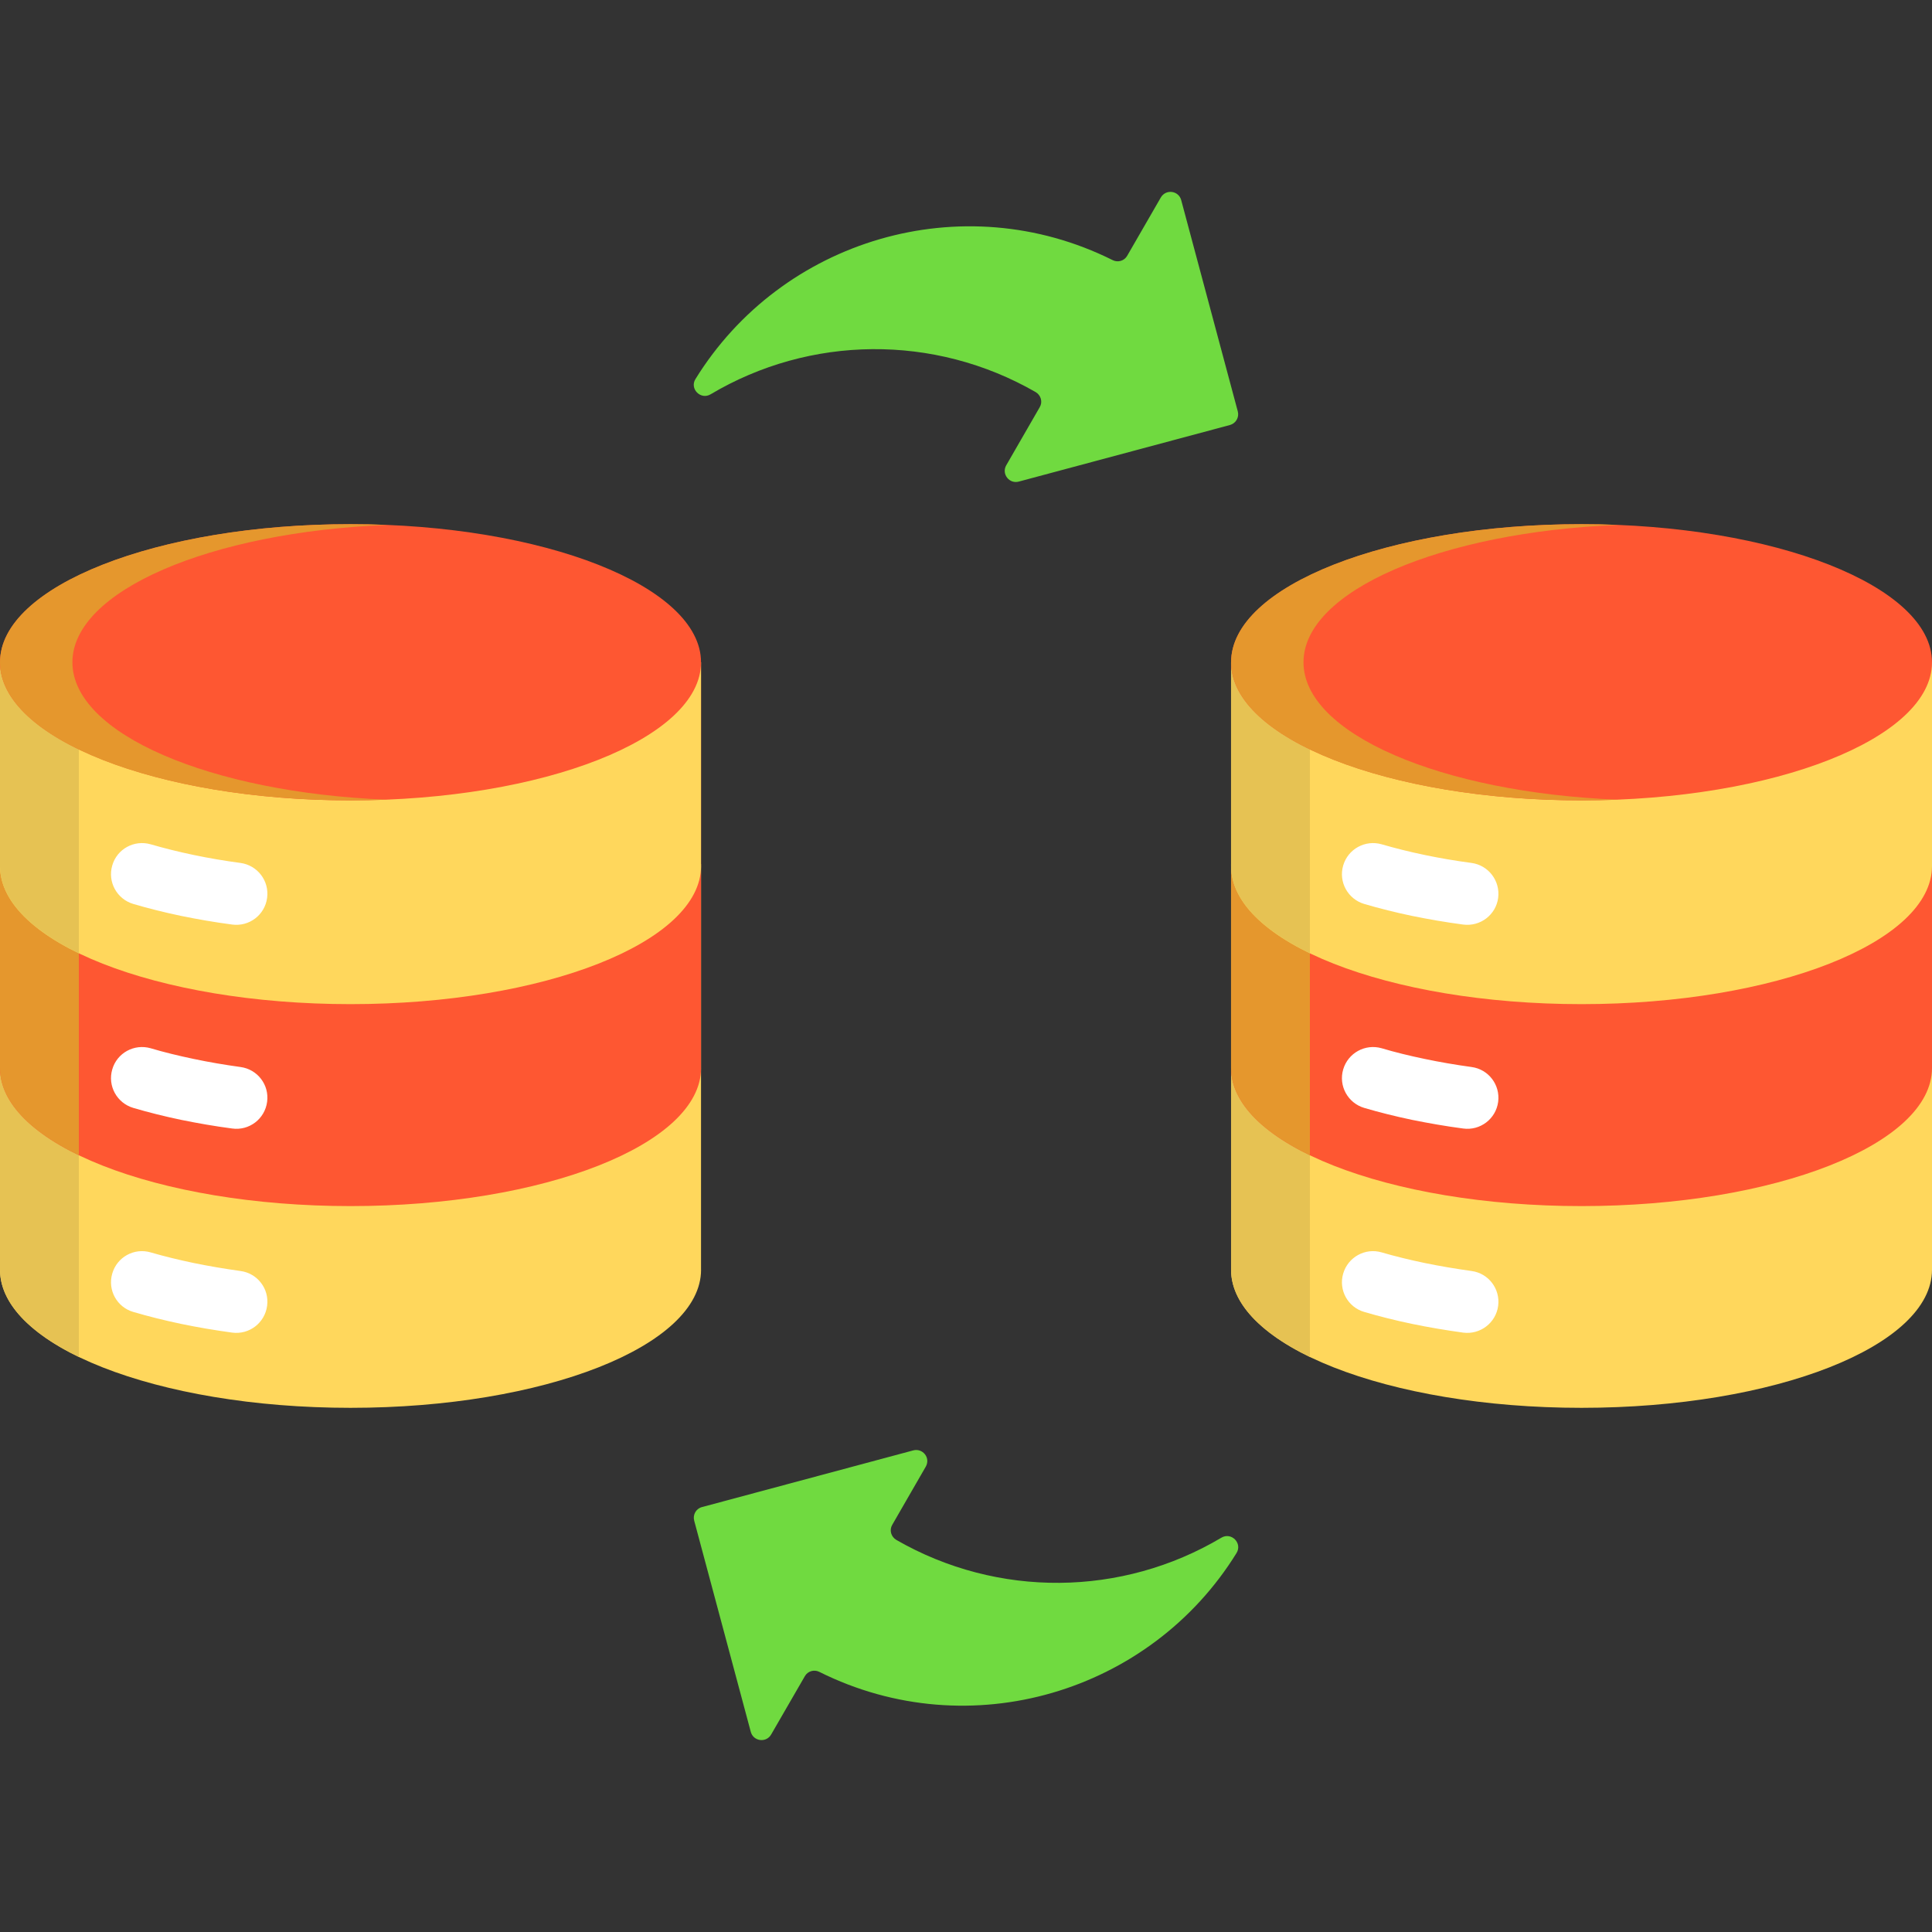
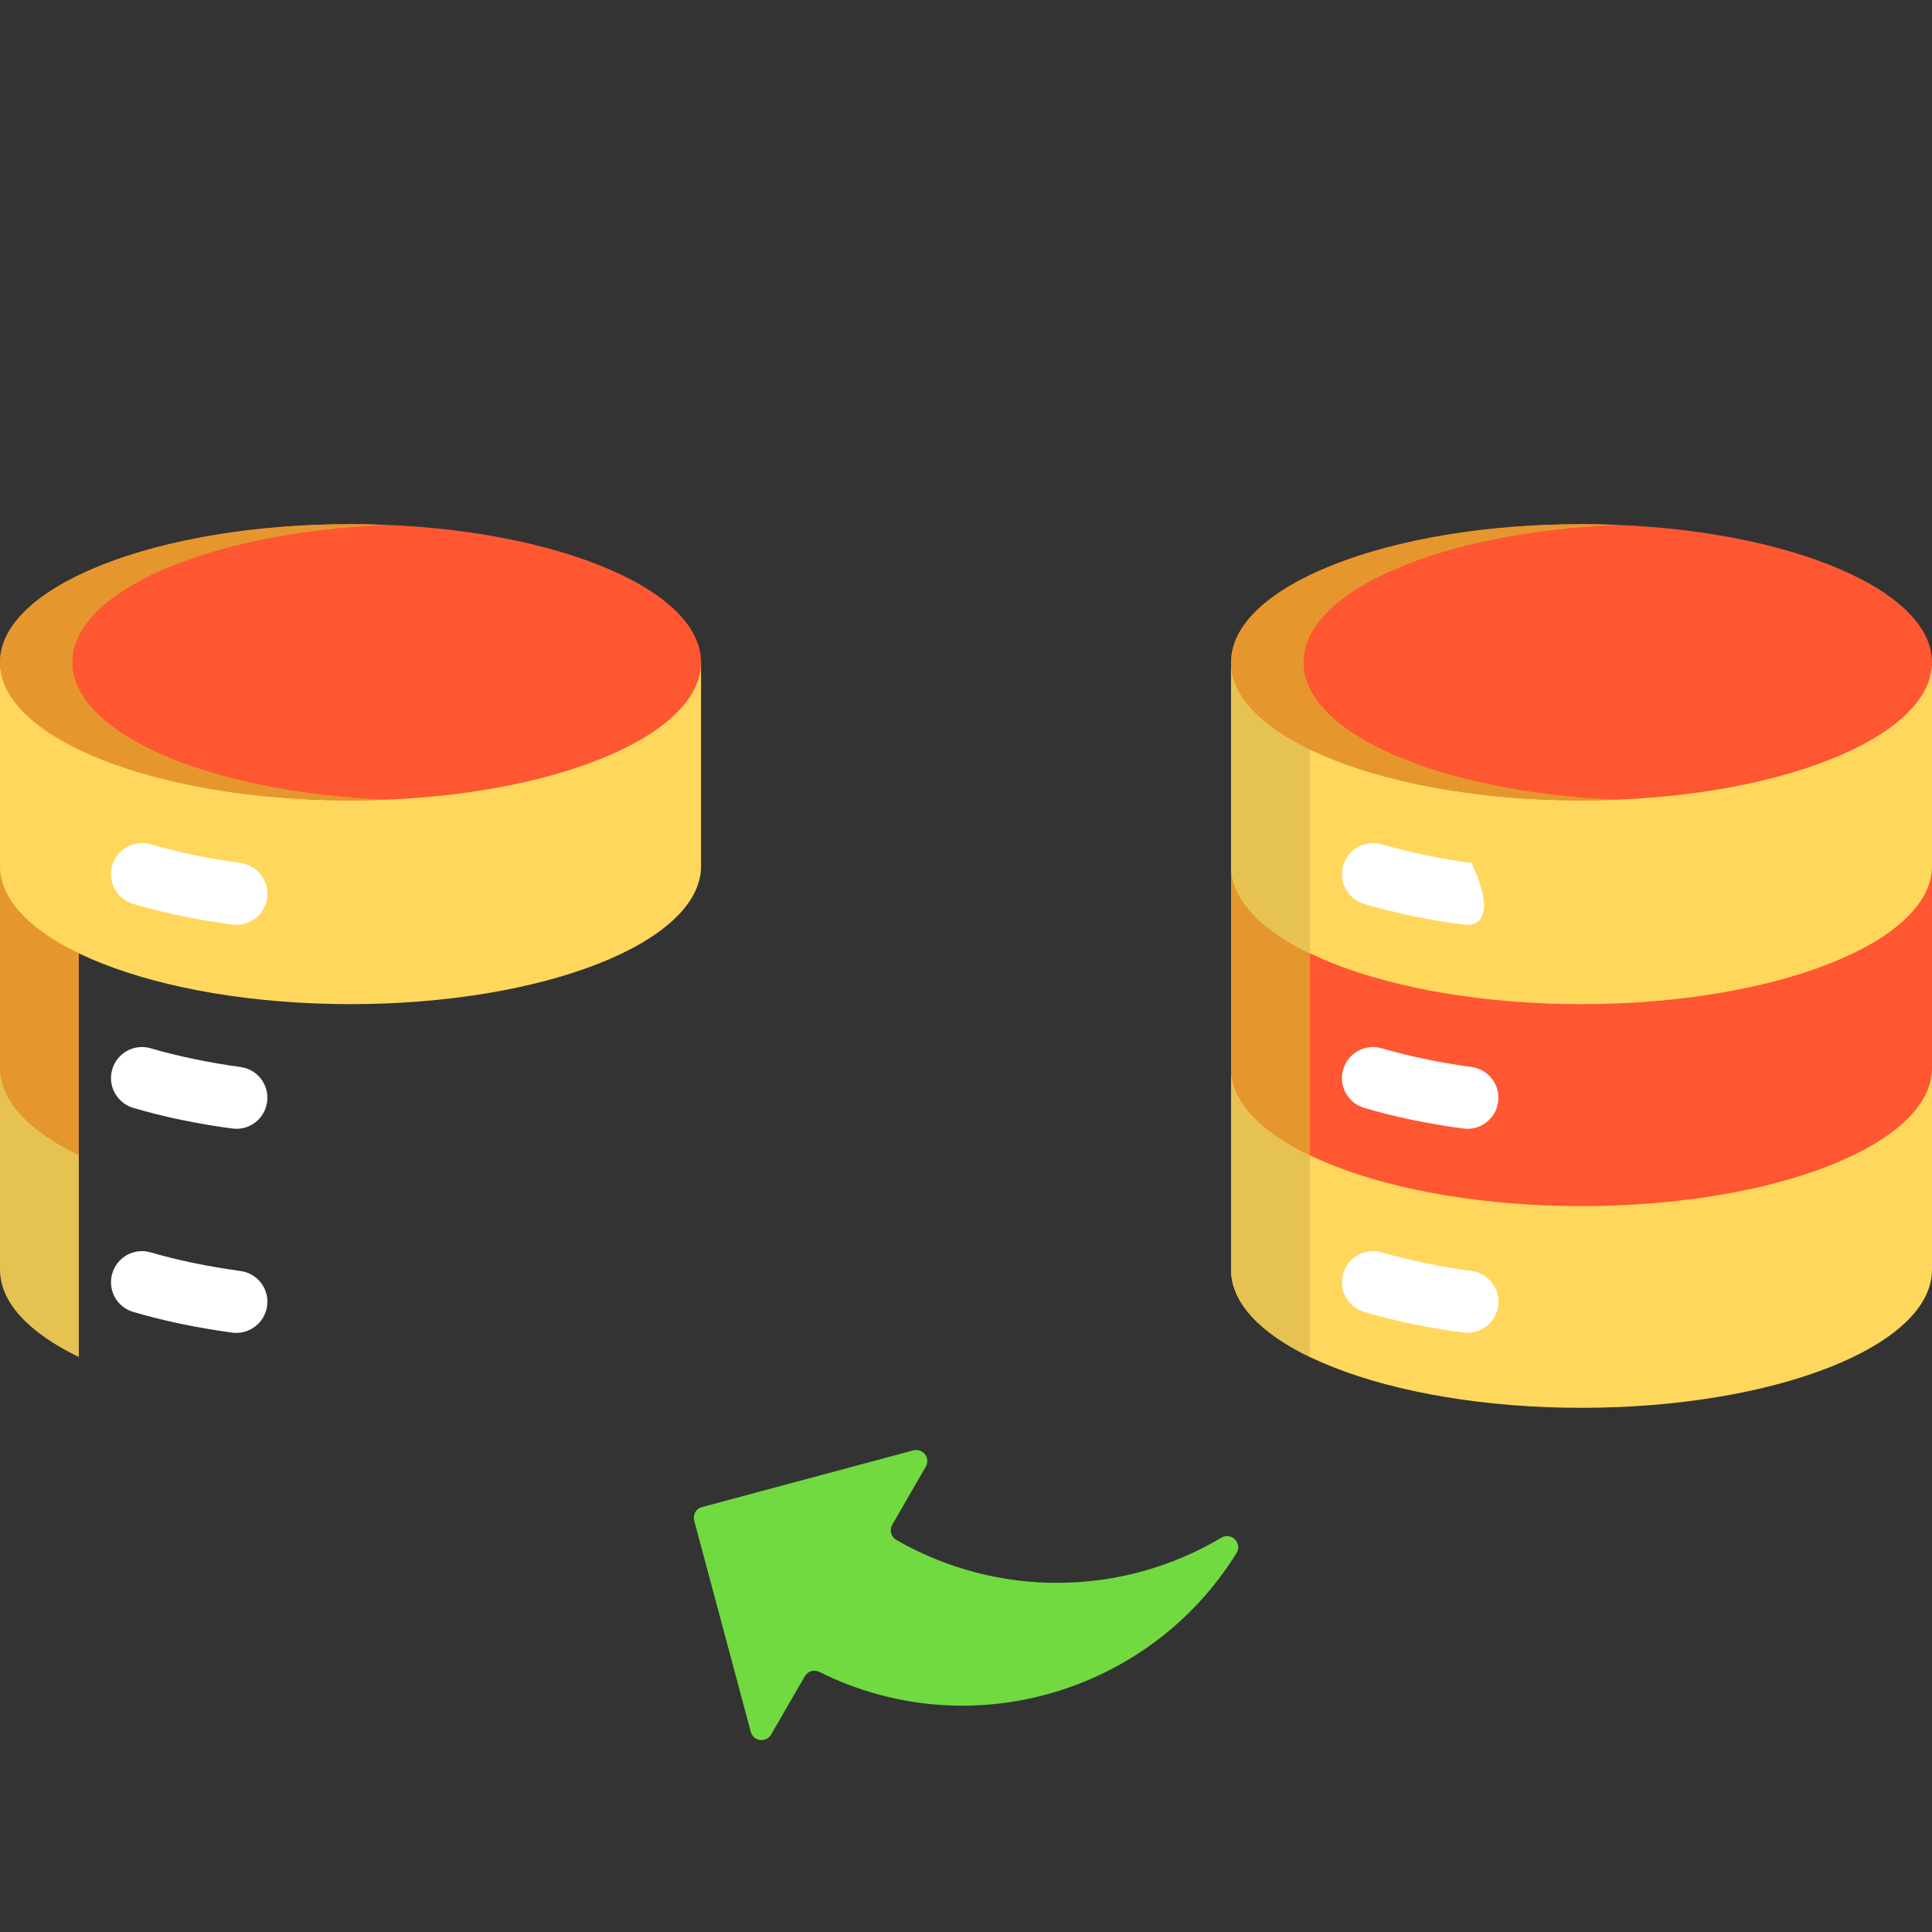
<svg xmlns="http://www.w3.org/2000/svg" width="512" height="512" viewBox="0 0 512 512" fill="none">
  <rect x="0" y="0" width="512" height="512" fill="#333333" stroke="none" />
  <g clip-path="url(#clip0_442_3951)">
    <path fill-rule="evenodd" clip-rule="evenodd" d="M512 336.489C512 356.699 470.42 373.089 419.11 373.089C367.83 373.089 326.25 356.709 326.25 336.489V228.969H512V336.489Z" fill="#FFD75C" />
    <path fill-rule="evenodd" clip-rule="evenodd" d="M347.132 359.619C334.062 353.299 326.242 345.249 326.242 336.489V228.969H347.132V359.619Z" fill="#E6C253" />
    <path fill-rule="evenodd" clip-rule="evenodd" d="M512 283.028C512 303.238 470.42 319.628 419.11 319.628C367.83 319.628 326.25 303.248 326.25 283.028V175.508H512V283.028Z" fill="#FE5732" />
    <path fill-rule="evenodd" clip-rule="evenodd" d="M347.132 306.158C334.062 299.868 326.242 291.818 326.242 283.028V175.508H347.132V306.158Z" fill="#E5972D" />
    <path fill-rule="evenodd" clip-rule="evenodd" d="M512 229.508C512 249.718 470.42 266.108 419.11 266.108C367.83 266.108 326.25 249.728 326.25 229.508V175.508H512V229.508Z" fill="#FFD75C" />
    <path fill-rule="evenodd" clip-rule="evenodd" d="M347.132 252.638C334.062 246.318 326.242 238.268 326.242 229.508V175.508H347.132V252.638Z" fill="#E6C253" />
    <path fill-rule="evenodd" clip-rule="evenodd" d="M419.11 212.11C470.28 212.11 512 195.67 512 175.51C512 155.36 470.27 138.91 419.11 138.91C367.97 138.91 326.25 155.35 326.25 175.51C326.24 195.66 367.97 212.11 419.11 212.11Z" fill="#FE5732" />
-     <path d="M389.968 228.688C394.478 229.308 397.618 233.448 397.028 237.958C396.428 242.468 392.268 245.608 387.758 245.018C383.048 244.398 378.518 243.598 374.178 242.718C369.838 241.808 365.618 240.758 361.568 239.568C357.198 238.288 354.678 233.728 355.958 229.358C357.238 224.988 361.798 222.498 366.158 223.748C369.668 224.768 373.468 225.728 377.558 226.578C381.548 227.408 385.678 228.118 389.968 228.688ZM389.968 336.828C394.478 337.428 397.618 341.558 397.028 346.068C396.428 350.578 392.268 353.748 387.758 353.158C383.048 352.508 378.518 351.738 374.178 350.838C369.838 349.928 365.618 348.878 361.568 347.688C357.198 346.438 354.678 341.878 355.958 337.508C357.238 333.138 361.798 330.618 366.158 331.898C369.668 332.918 373.468 333.858 377.558 334.708C381.548 335.528 385.678 336.228 389.968 336.828ZM389.968 282.768C394.478 283.368 397.618 287.498 397.028 292.008C396.428 296.518 392.268 299.688 387.758 299.068C383.048 298.448 378.518 297.648 374.178 296.768C369.838 295.858 365.618 294.808 361.568 293.618C357.198 292.338 354.678 287.778 355.958 283.408C357.238 279.038 361.798 276.548 366.158 277.798C369.668 278.848 373.468 279.778 377.558 280.628C381.548 281.468 385.678 282.178 389.968 282.768Z" fill="white" />
+     <path d="M389.968 228.688C396.428 242.468 392.268 245.608 387.758 245.018C383.048 244.398 378.518 243.598 374.178 242.718C369.838 241.808 365.618 240.758 361.568 239.568C357.198 238.288 354.678 233.728 355.958 229.358C357.238 224.988 361.798 222.498 366.158 223.748C369.668 224.768 373.468 225.728 377.558 226.578C381.548 227.408 385.678 228.118 389.968 228.688ZM389.968 336.828C394.478 337.428 397.618 341.558 397.028 346.068C396.428 350.578 392.268 353.748 387.758 353.158C383.048 352.508 378.518 351.738 374.178 350.838C369.838 349.928 365.618 348.878 361.568 347.688C357.198 346.438 354.678 341.878 355.958 337.508C357.238 333.138 361.798 330.618 366.158 331.898C369.668 332.918 373.468 333.858 377.558 334.708C381.548 335.528 385.678 336.228 389.968 336.828ZM389.968 282.768C394.478 283.368 397.618 287.498 397.028 292.008C396.428 296.518 392.268 299.688 387.758 299.068C383.048 298.448 378.518 297.648 374.178 296.768C369.838 295.858 365.618 294.808 361.568 293.618C357.198 292.338 354.678 287.778 355.958 283.408C357.238 279.038 361.798 276.548 366.158 277.798C369.668 278.848 373.468 279.778 377.558 280.628C381.548 281.468 385.678 282.178 389.968 282.768Z" fill="white" />
    <path fill-rule="evenodd" clip-rule="evenodd" d="M419.11 138.91C422.37 138.91 425.57 138.97 428.72 139.11C381.92 141.01 345.44 156.57 345.44 175.51C345.44 194.45 381.92 210.04 428.72 211.93C425.57 212.04 422.37 212.1 419.11 212.1C367.83 212.1 326.25 195.72 326.25 175.5C326.24 155.3 367.83 138.91 419.11 138.91Z" fill="#E5972D" />
-     <path fill-rule="evenodd" clip-rule="evenodd" d="M294.858 68.93C254.978 49.029 207.128 63.489 184.308 100.449C182.688 103.029 185.698 106.059 188.308 104.499C214.618 88.85 247.548 88.43 274.448 103.899C275.158 104.329 275.608 104.919 275.838 105.689C276.038 106.479 275.948 107.219 275.528 107.929L266.658 123.319C266.058 124.369 266.148 125.619 266.888 126.579C267.628 127.539 268.788 127.939 269.978 127.629L325.958 112.629C327.518 112.199 328.448 110.589 328.028 109.029L313.028 53.02C312.718 51.859 311.778 51.039 310.558 50.87C309.368 50.73 308.258 51.27 307.638 52.319L298.708 67.799C297.948 69.129 296.248 69.639 294.858 68.93Z" fill="#70DA40" />
    <path fill-rule="evenodd" clip-rule="evenodd" d="M217.138 443.069C257.018 462.969 304.868 448.509 327.688 411.579C329.308 408.969 326.328 405.939 323.688 407.499C297.378 423.149 264.448 423.569 237.548 408.099C236.838 407.669 236.388 407.079 236.158 406.309C235.958 405.519 236.048 404.779 236.468 404.069L245.338 388.679C245.938 387.629 245.878 386.379 245.138 385.419C244.368 384.459 243.208 384.059 242.018 384.369L186.038 399.389C184.478 399.789 183.548 401.399 183.968 402.989L198.968 458.969C199.278 460.129 200.218 460.949 201.438 461.119C202.628 461.259 203.758 460.719 204.358 459.669L213.288 444.219C214.048 442.869 215.748 442.359 217.138 443.069Z" fill="#70DA40" />
-     <path fill-rule="evenodd" clip-rule="evenodd" d="M185.79 336.489C185.79 356.699 144.21 373.089 92.9 373.089C41.59 373.089 0 356.699 0 336.489V228.969H185.78V336.489H185.79Z" fill="#FFD75C" />
    <path fill-rule="evenodd" clip-rule="evenodd" d="M20.89 359.619C7.83 353.299 0 345.249 0 336.489V228.969H20.89V359.619Z" fill="#E6C253" />
-     <path fill-rule="evenodd" clip-rule="evenodd" d="M185.79 283.028C185.79 303.238 144.21 319.628 92.9 319.628C41.59 319.628 0 303.238 0 283.028V175.508H185.78V283.028H185.79Z" fill="#FE5732" />
    <path fill-rule="evenodd" clip-rule="evenodd" d="M20.89 306.158C7.83 299.868 0 291.818 0 283.028V175.508H20.89V306.158Z" fill="#E5972D" />
    <path fill-rule="evenodd" clip-rule="evenodd" d="M185.79 229.508C185.79 249.718 144.21 266.108 92.9 266.108C41.59 266.108 0 249.718 0 229.508V175.508H185.78V229.508H185.79Z" fill="#FFD75C" />
-     <path fill-rule="evenodd" clip-rule="evenodd" d="M20.89 252.638C7.83 246.318 0 238.268 0 229.508V175.508H20.89V252.638Z" fill="#E6C253" />
    <path fill-rule="evenodd" clip-rule="evenodd" d="M92.89 212.11C144.06 212.11 185.78 195.67 185.78 175.51C185.78 155.36 144.05 138.91 92.89 138.91C41.73 138.91 0 155.36 0 175.51C0 195.66 41.73 212.11 92.89 212.11Z" fill="#FE5732" />
    <path d="M63.727 228.688C68.237 229.308 71.407 233.448 70.787 237.958C70.187 242.468 66.057 245.608 61.547 245.018C56.817 244.398 52.277 243.598 47.967 242.718C43.627 241.808 39.407 240.758 35.357 239.568C30.987 238.288 28.467 233.728 29.747 229.358C30.997 224.988 35.557 222.498 39.927 223.748C43.437 224.768 47.267 225.728 51.327 226.578C55.307 227.408 59.447 228.118 63.727 228.688ZM63.727 336.828C68.237 337.428 71.407 341.558 70.787 346.068C70.187 350.578 66.057 353.748 61.547 353.158C56.817 352.508 52.277 351.738 47.967 350.838C43.627 349.928 39.407 348.878 35.357 347.688C30.987 346.438 28.467 341.878 29.747 337.508C30.997 333.138 35.557 330.618 39.927 331.898C43.437 332.918 47.267 333.858 51.327 334.708C55.307 335.528 59.447 336.228 63.727 336.828ZM63.727 282.768C68.237 283.368 71.407 287.498 70.787 292.008C70.187 296.518 66.057 299.688 61.547 299.068C56.817 298.448 52.277 297.648 47.967 296.768C43.627 295.858 39.407 294.808 35.357 293.618C30.987 292.338 28.467 287.778 29.747 283.408C30.997 279.038 35.557 276.548 39.927 277.798C43.437 278.848 47.267 279.778 51.327 280.628C55.307 281.468 59.447 282.178 63.727 282.768Z" fill="white" />
    <path fill-rule="evenodd" clip-rule="evenodd" d="M92.89 138.91C96.12 138.91 99.32 138.97 102.47 139.11C55.7 141.01 19.19 156.57 19.19 175.51C19.19 194.45 55.7 210.04 102.47 211.93C99.32 212.04 96.12 212.1 92.89 212.1C41.59 212.11 0 195.72 0 175.51C0 155.3 41.59 138.91 92.89 138.91Z" fill="#E5972D" />
  </g>
  <defs>
    <clipPath id="clip0_442_3951">
      <rect width="512" height="512" fill="white" />
    </clipPath>
  </defs>
</svg>